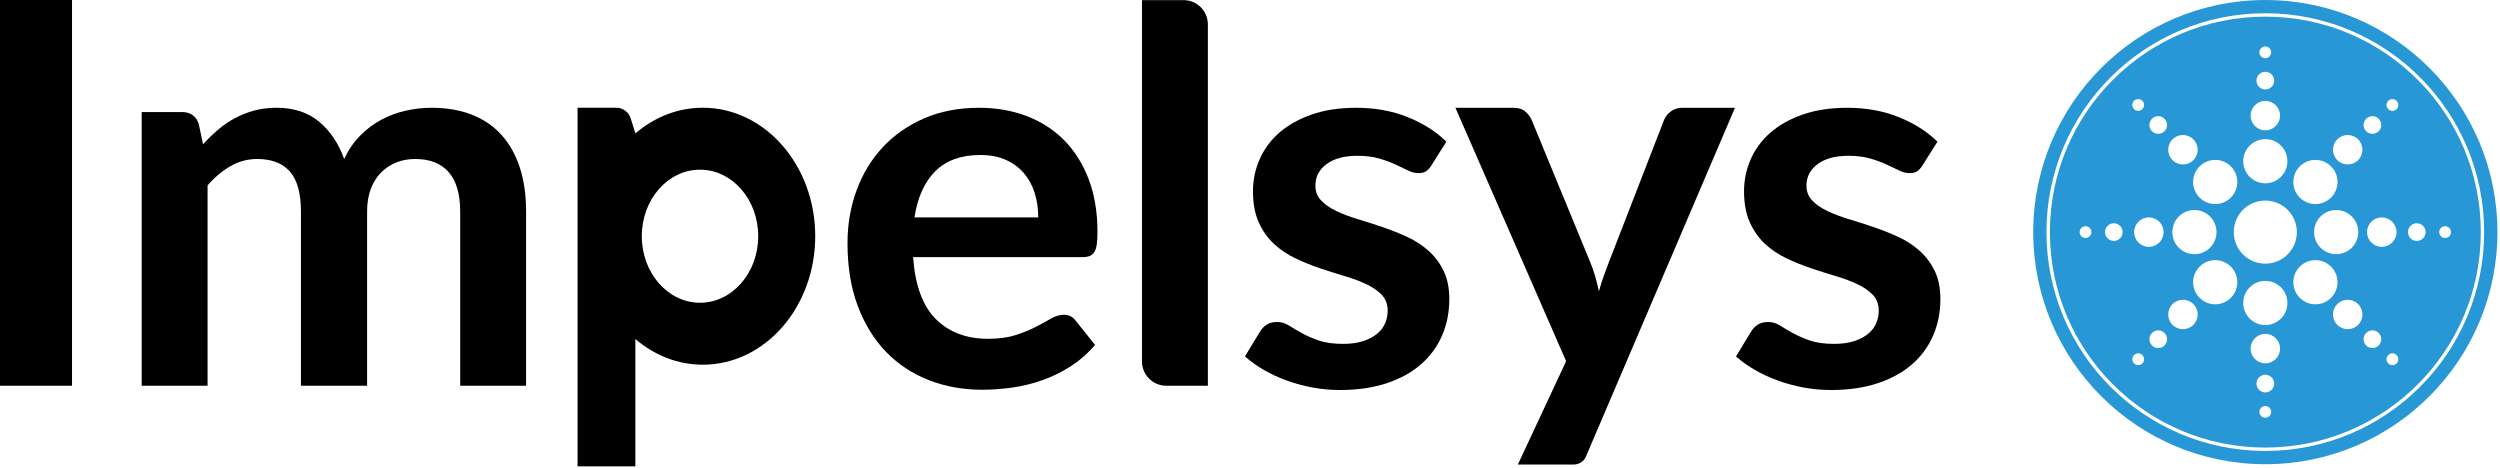
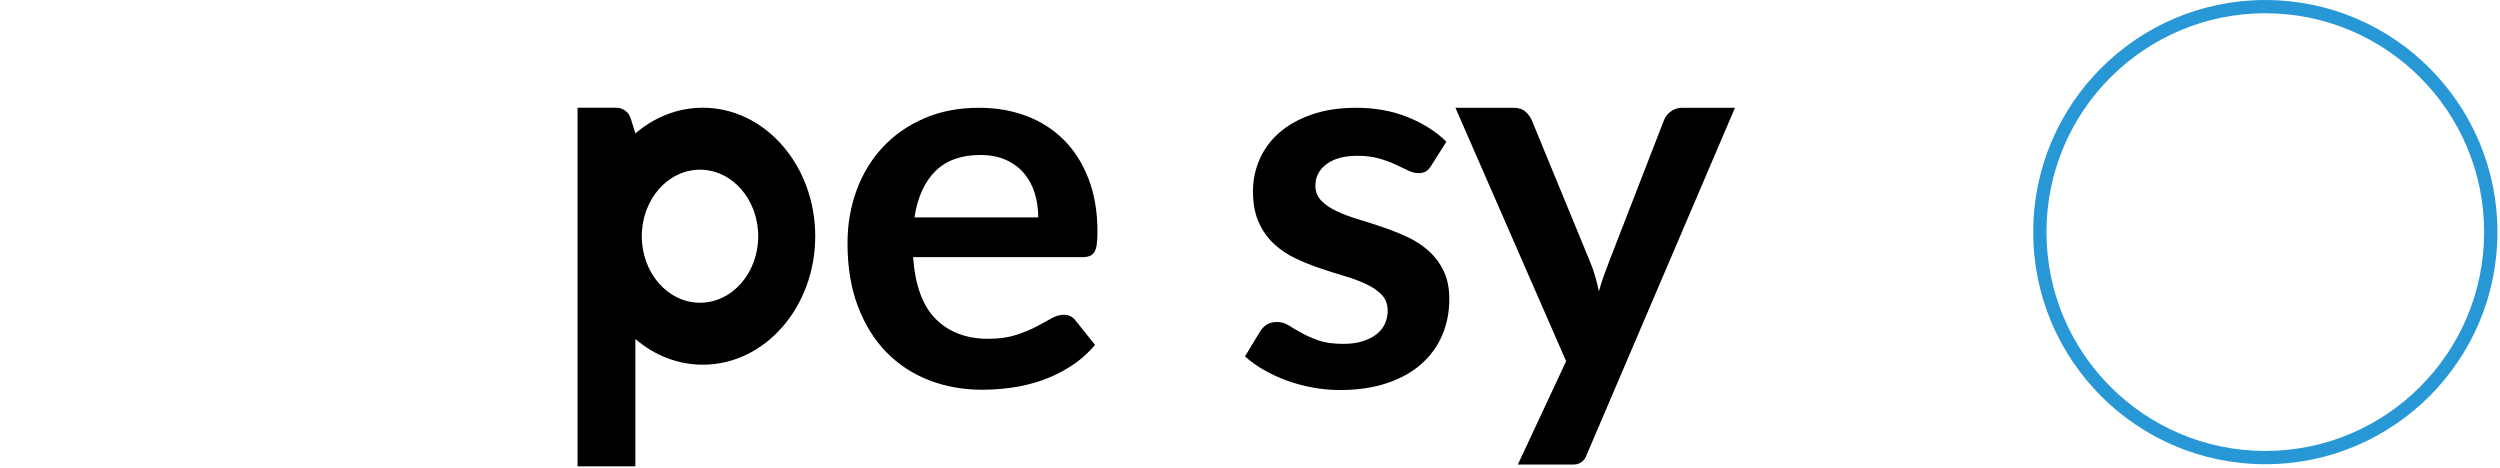
<svg xmlns="http://www.w3.org/2000/svg" width="694" height="130" viewBox="0 0 694 130" fill="none">
  <path d="M194.321 84.041C185.396 84.041 178.161 75.773 178.161 65.573C178.161 55.373 185.396 47.104 194.321 47.104C203.245 47.104 210.48 55.373 210.48 65.573C210.48 75.773 203.245 84.041 194.321 84.041ZM195.102 29.906C188.076 29.906 181.594 32.561 176.378 37.039L175.084 32.856C174.541 31.102 172.92 29.906 171.084 29.906H160.328V129.454H176.378V94.107C181.594 98.585 188.076 101.24 195.102 101.24C212.337 101.24 226.309 85.271 226.309 65.573C226.309 45.874 212.337 29.906 195.102 29.906Z" fill="black" />
-   <path d="M19.994 107.079H0V0H19.994V107.079Z" fill="black" />
-   <path d="M39.332 107.079V31.102H50.514C52.883 31.102 54.439 32.213 55.179 34.434L56.364 40.062C57.697 38.581 59.092 37.224 60.548 35.99C62.004 34.756 63.559 33.694 65.213 32.805C66.867 31.917 68.644 31.213 70.545 30.695C72.445 30.176 74.531 29.918 76.803 29.918C81.59 29.918 85.528 31.213 88.614 33.805C91.698 36.397 94.006 39.84 95.538 44.135C96.722 41.618 98.203 39.458 99.981 37.656C101.758 35.854 103.708 34.386 105.831 33.25C107.953 32.114 110.211 31.276 112.607 30.732C115.001 30.189 117.407 29.918 119.826 29.918C124.022 29.918 127.751 30.56 131.008 31.843C134.266 33.127 137.007 35.003 139.228 37.471C141.45 39.94 143.14 42.95 144.301 46.505C145.46 50.059 146.041 54.133 146.041 58.723V107.079H127.751V58.723C127.751 53.886 126.688 50.245 124.566 47.801C122.443 45.357 119.333 44.135 115.235 44.135C113.358 44.135 111.618 44.457 110.014 45.098C108.41 45.74 107.003 46.666 105.794 47.875C104.584 49.085 103.633 50.603 102.943 52.429C102.251 54.256 101.906 56.354 101.906 58.723V107.079H83.541V58.723C83.541 53.64 82.516 49.937 80.468 47.616C78.419 45.296 75.395 44.135 71.397 44.135C68.779 44.135 66.324 44.79 64.029 46.097C61.733 47.406 59.597 49.197 57.623 51.466V107.079H39.332Z" fill="black" />
  <path d="M272.146 43.026C266.814 43.026 262.642 44.533 259.631 47.543C256.619 50.555 254.694 54.825 253.855 60.354H288.216C288.216 57.984 287.894 55.751 287.253 53.653C286.61 51.554 285.624 49.716 284.29 48.135C282.957 46.556 281.279 45.31 279.255 44.396C277.23 43.483 274.861 43.026 272.146 43.026ZM271.776 29.919C276.564 29.919 280.97 30.685 284.994 32.214C289.017 33.745 292.485 35.98 295.398 38.916C298.311 41.854 300.582 45.458 302.211 49.728C303.84 53.998 304.655 58.873 304.655 64.353C304.655 65.736 304.592 66.884 304.47 67.796C304.346 68.71 304.123 69.425 303.804 69.944C303.481 70.463 303.05 70.832 302.508 71.055C301.964 71.276 301.273 71.388 300.434 71.388H253.485C254.028 79.189 256.125 84.915 259.779 88.568C263.432 92.222 268.27 94.047 274.293 94.047C277.256 94.047 279.81 93.703 281.958 93.011C284.105 92.32 285.981 91.555 287.586 90.715C289.19 89.876 290.597 89.112 291.807 88.42C293.016 87.729 294.188 87.383 295.324 87.383C296.064 87.383 296.706 87.531 297.25 87.827C297.793 88.123 298.261 88.544 298.657 89.086L303.989 95.751C301.964 98.12 299.694 100.109 297.176 101.712C294.658 103.317 292.029 104.6 289.289 105.563C286.549 106.526 283.759 107.203 280.921 107.599C278.082 107.994 275.33 108.191 272.665 108.191C267.381 108.191 262.469 107.315 257.928 105.563C253.385 103.811 249.437 101.219 246.08 97.787C242.722 94.356 240.082 90.112 238.156 85.051C236.231 79.991 235.268 74.127 235.268 67.463C235.268 62.279 236.107 57.405 237.786 52.838C239.464 48.272 241.87 44.298 245.006 40.915C248.141 37.535 251.967 34.856 256.484 32.881C261.001 30.907 266.098 29.919 271.776 29.919Z" fill="black" />
-   <path d="M335.305 6.766V107.079H323.748C320.029 107.079 317.014 104.065 317.014 100.346V0.033H328.572C332.291 0.033 335.305 3.048 335.305 6.766Z" fill="black" />
  <path d="M397.365 45.916C396.871 46.706 396.353 47.262 395.81 47.582C395.266 47.904 394.575 48.064 393.736 48.064C392.848 48.064 391.897 47.817 390.886 47.323C389.873 46.83 388.701 46.275 387.368 45.657C386.035 45.04 384.517 44.485 382.814 43.991C381.11 43.498 379.099 43.25 376.779 43.25C373.174 43.25 370.336 44.016 368.263 45.546C366.189 47.077 365.152 49.076 365.152 51.544C365.152 53.173 365.682 54.543 366.745 55.654C367.806 56.764 369.212 57.74 370.966 58.579C372.717 59.419 374.705 60.171 376.926 60.838C379.148 61.504 381.419 62.233 383.74 63.022C386.059 63.812 388.33 64.714 390.552 65.725C392.774 66.737 394.76 68.02 396.513 69.576C398.265 71.131 399.672 72.995 400.734 75.166C401.795 77.34 402.327 79.955 402.327 83.016C402.327 86.67 401.66 90.039 400.327 93.124C398.994 96.21 397.043 98.876 394.477 101.122C391.91 103.369 388.738 105.12 384.961 106.379C381.184 107.638 376.852 108.268 371.965 108.268C369.348 108.268 366.793 108.033 364.301 107.564C361.807 107.095 359.413 106.442 357.118 105.602C354.822 104.763 352.699 103.776 350.749 102.64C348.799 101.505 347.084 100.27 345.603 98.937L349.823 91.977C350.366 91.138 351.008 90.495 351.749 90.051C352.489 89.606 353.427 89.385 354.563 89.385C355.698 89.385 356.772 89.706 357.784 90.347C358.795 90.989 359.969 91.68 361.301 92.421C362.634 93.161 364.201 93.853 366.004 94.494C367.806 95.136 370.088 95.457 372.854 95.457C375.026 95.457 376.889 95.197 378.445 94.679C380 94.161 381.283 93.483 382.296 92.643C383.307 91.804 384.047 90.828 384.517 89.718C384.985 88.607 385.22 87.459 385.22 86.274C385.22 84.497 384.69 83.042 383.628 81.905C382.566 80.77 381.159 79.783 379.407 78.943C377.655 78.104 375.655 77.351 373.409 76.684C371.162 76.018 368.867 75.29 366.522 74.5C364.177 73.711 361.881 72.785 359.635 71.723C357.389 70.662 355.389 69.317 353.637 67.687C351.884 66.058 350.477 64.059 349.417 61.689C348.354 59.319 347.824 56.457 347.824 53.099C347.824 49.989 348.441 47.026 349.676 44.213C350.909 41.399 352.723 38.944 355.118 36.844C357.512 34.747 360.499 33.068 364.078 31.809C367.657 30.55 371.791 29.921 376.482 29.921C381.714 29.921 386.479 30.785 390.774 32.513C395.07 34.241 398.648 36.511 401.512 39.325L397.365 45.916Z" fill="black" />
-   <path d="M533.687 45.916C533.191 46.706 532.673 47.262 532.13 47.582C531.587 47.904 530.897 48.064 530.056 48.064C529.168 48.064 528.217 47.817 527.204 47.323C526.196 46.83 525.02 46.275 523.688 45.657C522.356 45.04 520.838 44.485 519.135 43.991C517.431 43.498 515.419 43.25 513.1 43.25C509.495 43.25 506.657 44.016 504.584 45.546C502.51 47.077 501.473 49.076 501.473 51.544C501.473 53.173 502.003 54.543 503.066 55.654C504.126 56.764 505.533 57.74 507.286 58.579C509.038 59.419 511.026 60.171 513.247 60.838C515.469 61.504 517.739 62.233 520.06 63.022C522.382 63.812 524.65 64.714 526.875 65.725C529.095 66.737 531.08 68.02 532.835 69.576C534.585 71.131 535.991 72.995 537.056 75.166C538.117 77.34 538.65 79.955 538.65 83.016C538.65 86.67 537.981 90.039 536.649 93.124C535.317 96.21 533.363 98.876 530.798 101.122C528.228 103.369 525.057 105.12 521.28 106.379C517.505 107.638 513.173 108.268 508.286 108.268C505.669 108.268 503.114 108.033 500.621 107.564C498.128 107.095 495.734 106.442 493.438 105.602C491.143 104.763 489.02 103.776 487.07 102.64C485.119 101.505 483.404 100.27 481.923 98.937L486.144 91.977C486.687 91.138 487.329 90.495 488.07 90.051C488.811 89.606 489.748 89.385 490.884 89.385C492.019 89.385 493.093 89.706 494.105 90.347C495.116 90.989 496.29 91.68 497.622 92.421C498.955 93.161 500.522 93.853 502.325 94.494C504.126 95.136 506.409 95.457 509.175 95.457C511.346 95.457 513.21 95.197 514.765 94.679C516.321 94.161 517.604 93.483 518.616 92.643C519.628 91.804 520.368 90.828 520.838 89.718C521.306 88.607 521.541 87.459 521.541 86.274C521.541 84.497 521.011 83.042 519.949 81.905C518.887 80.77 517.48 79.783 515.728 78.943C513.976 78.104 511.976 77.351 509.73 76.684C507.483 76.018 505.187 75.29 502.843 74.5C500.497 73.711 498.202 72.785 495.956 71.723C493.71 70.662 491.71 69.317 489.958 67.687C488.205 66.058 486.798 64.059 485.737 61.689C484.675 59.319 484.145 56.457 484.145 53.099C484.145 49.989 484.762 47.026 485.996 44.213C487.23 41.399 489.044 38.944 491.439 36.844C493.833 34.747 496.82 33.068 500.399 31.809C503.978 30.55 508.112 29.921 512.803 29.921C518.035 29.921 522.8 30.785 527.094 32.513C531.388 34.241 534.967 36.511 537.835 39.325L533.687 45.916Z" fill="black" />
  <path d="M481.631 29.919H466.968C465.832 29.919 464.808 30.241 463.895 30.882C462.981 31.524 462.328 32.339 461.933 33.326L446.678 72.648C446.135 74.031 445.629 75.388 445.16 76.721C444.691 78.053 444.259 79.436 443.864 80.867C443.568 79.486 443.222 78.103 442.828 76.721C442.432 75.338 441.963 74.006 441.421 72.721L425.204 33.326C424.808 32.437 424.215 31.648 423.426 30.956C422.635 30.265 421.501 29.919 420.019 29.919H404.024L434.756 100.268L421.355 128.954H436.848C438.295 128.954 439.656 128.137 440.225 126.805C440.228 126.797 440.232 126.788 440.236 126.779L481.631 29.919Z" fill="black" />
  <path fill-rule="evenodd" clip-rule="evenodd" d="M628.856 128.867C664.441 128.867 693.287 100.021 693.287 64.436C693.287 28.852 664.441 0.005 628.856 0.005C593.27 0.005 564.424 28.852 564.424 64.436C564.424 100.021 593.27 128.867 628.856 128.867ZM628.845 125.179C662.398 125.179 689.594 97.981 689.594 64.43C689.594 30.879 662.398 3.68 628.845 3.68C595.297 3.68 568.097 30.879 568.097 64.43C568.097 97.981 595.297 125.179 628.845 125.179Z" fill="#2798D5" />
-   <path fill-rule="evenodd" clip-rule="evenodd" d="M628.861 124.246C661.891 124.246 688.674 97.466 688.674 64.432C688.674 31.398 661.891 4.618 628.861 4.618C595.825 4.618 569.047 31.398 569.047 64.432C569.047 97.466 595.825 124.246 628.861 124.246ZM634.983 44.757C634.983 41.371 632.235 38.627 628.85 38.627C625.465 38.627 622.723 41.371 622.723 44.757C622.723 48.142 625.465 50.887 628.85 50.887C632.235 50.887 634.983 48.142 634.983 44.757ZM628.861 28.007C631.117 28.007 632.946 29.836 632.946 32.093C632.946 34.35 631.117 36.179 628.861 36.179C626.604 36.179 624.776 34.35 624.776 32.093C624.776 29.836 626.604 28.007 628.861 28.007ZM631.311 22.382C631.311 21.028 630.214 19.93 628.861 19.93C627.502 19.93 626.405 21.028 626.405 22.382C626.405 23.736 627.502 24.834 628.861 24.834C630.214 24.834 631.311 23.736 631.311 22.382ZM628.845 12.887C629.749 12.887 630.48 13.619 630.48 14.522C630.48 15.425 629.749 16.156 628.845 16.156C627.946 16.156 627.21 15.425 627.21 14.522C627.21 13.619 627.946 12.887 628.845 12.887ZM619.28 46.182C616.888 43.788 613.006 43.788 610.614 46.182C608.216 48.575 608.216 52.457 610.614 54.851C613.006 57.245 616.888 57.245 619.28 54.851C621.673 52.458 621.673 48.577 619.28 46.182ZM603.097 38.677C604.69 37.081 607.281 37.081 608.874 38.677C610.473 40.273 610.473 42.86 608.874 44.456C607.281 46.052 604.69 46.052 603.097 44.456C601.498 42.86 601.498 40.273 603.097 38.677ZM600.861 32.963C599.905 32.006 598.353 32.006 597.392 32.963C596.436 33.921 596.436 35.473 597.392 36.43C598.353 37.388 599.905 37.388 600.861 36.43C601.817 35.473 601.817 33.921 600.861 32.963ZM592.408 27.987C593.046 27.349 594.085 27.349 594.723 27.987C595.36 28.625 595.36 29.66 594.723 30.299C594.085 30.937 593.046 30.937 592.408 30.299C591.771 29.66 591.771 28.625 592.408 27.987ZM609.172 58.304C605.787 58.304 603.044 61.048 603.044 64.434C603.044 67.819 605.787 70.563 609.172 70.563C612.557 70.563 615.305 67.819 615.305 64.434C615.305 61.048 612.557 58.304 609.172 58.304ZM592.44 64.437C592.44 62.179 594.268 60.35 596.525 60.35C598.782 60.35 600.615 62.179 600.615 64.437C600.615 66.694 598.782 68.523 596.525 68.523C594.268 68.523 592.44 66.694 592.44 64.437ZM586.793 61.977C585.44 61.977 584.338 63.074 584.338 64.428C584.338 65.782 585.44 66.88 586.793 66.88C588.146 66.88 589.243 65.782 589.243 64.428C589.243 63.074 588.146 61.977 586.793 61.977ZM577.301 64.43C577.301 63.527 578.032 62.795 578.936 62.795C579.835 62.795 580.571 63.527 580.571 64.43C580.571 65.332 579.835 66.064 578.936 66.064C578.032 66.064 577.301 65.332 577.301 64.43ZM610.614 74.011C608.216 76.405 608.216 80.286 610.614 82.68C613.006 85.074 616.888 85.073 619.28 82.679C621.673 80.285 621.673 76.404 619.28 74.01C616.888 71.617 613.006 71.617 610.614 74.011ZM603.097 90.186C601.498 88.59 601.498 86.002 603.097 84.406C604.69 82.811 607.281 82.811 608.874 84.406C610.473 86.002 610.473 88.59 608.874 90.186C607.281 91.781 604.69 91.781 603.097 90.186ZM597.392 92.431C596.436 93.389 596.436 94.941 597.392 95.899C598.353 96.856 599.905 96.856 600.861 95.899C601.817 94.941 601.817 93.389 600.861 92.431C599.905 91.474 598.353 91.474 597.392 92.431ZM592.408 100.877C591.771 100.238 591.771 99.204 592.408 98.565C593.046 97.927 594.085 97.927 594.723 98.565C595.36 99.204 595.36 100.238 594.723 100.877C594.085 101.515 593.046 101.515 592.408 100.877ZM622.723 84.104C622.723 87.49 625.465 90.234 628.85 90.234C632.235 90.234 634.983 87.49 634.983 84.104C634.983 80.718 632.235 77.974 628.85 77.974C625.465 77.974 622.723 80.718 622.723 84.104ZM628.861 100.861C626.604 100.861 624.776 99.031 624.776 96.775C624.776 94.518 626.604 92.689 628.861 92.689C631.117 92.689 632.946 94.518 632.946 96.775C632.946 99.031 631.117 100.861 628.861 100.861ZM626.405 106.485C626.405 107.839 627.502 108.936 628.861 108.936C630.214 108.936 631.311 107.839 631.311 106.485C631.311 105.131 630.214 104.033 628.861 104.033C627.502 104.033 626.405 105.131 626.405 106.485ZM628.845 115.977C627.946 115.977 627.21 115.245 627.21 114.342C627.21 113.439 627.946 112.708 628.845 112.708C629.749 112.708 630.48 113.439 630.48 114.342C630.48 115.245 629.749 115.977 628.845 115.977ZM638.426 82.679C640.818 85.073 644.699 85.074 647.092 82.68C649.49 80.286 649.49 76.405 647.092 74.011C644.699 71.617 640.818 71.617 638.426 74.01C636.033 76.404 636.033 80.285 638.426 82.679ZM654.614 90.186C653.021 91.781 650.43 91.781 648.837 90.186C647.238 88.59 647.238 86.002 648.837 84.406C650.43 82.811 653.021 82.811 654.614 84.406C656.208 86.002 656.208 88.59 654.614 90.186ZM656.855 95.899C657.811 96.856 659.368 96.856 660.324 95.899C661.28 94.941 661.28 93.389 660.324 92.431C659.368 91.474 657.811 91.474 656.855 92.431C655.899 93.389 655.899 94.941 656.855 95.899ZM665.297 100.877C664.655 101.515 663.62 101.515 662.983 100.877C662.346 100.238 662.346 99.204 662.983 98.565C663.62 97.927 664.655 97.927 665.297 98.565C665.935 99.204 665.935 100.238 665.297 100.877ZM648.523 70.563C651.908 70.563 654.656 67.819 654.656 64.434C654.656 61.048 651.908 58.304 648.523 58.304C645.138 58.304 642.396 61.048 642.396 64.434C642.396 67.819 645.138 70.563 648.523 70.563ZM665.271 64.437C665.271 66.694 663.438 68.523 661.181 68.523C658.924 68.523 657.096 66.694 657.096 64.437C657.096 62.179 658.924 60.35 661.181 60.35C663.438 60.35 665.271 62.179 665.271 64.437ZM670.902 66.88C672.261 66.88 673.358 65.782 673.358 64.428C673.358 63.074 672.261 61.977 670.902 61.977C669.549 61.977 668.452 63.074 668.452 64.428C668.452 65.782 669.549 66.88 670.902 66.88ZM680.394 64.43C680.394 65.332 679.663 66.064 678.759 66.064C677.855 66.064 677.124 65.332 677.124 64.43C677.124 63.527 677.855 62.795 678.759 62.795C679.663 62.795 680.394 63.527 680.394 64.43ZM647.092 54.851C649.49 52.457 649.49 48.575 647.092 46.182C644.699 43.788 640.818 43.788 638.426 46.182C636.033 48.577 636.033 52.458 638.426 54.851C640.818 57.245 644.699 57.245 647.092 54.851ZM654.614 38.677C656.208 40.273 656.208 42.86 654.614 44.456C653.021 46.052 650.43 46.052 648.837 44.456C647.238 42.86 647.238 40.273 648.837 38.677C650.43 37.081 653.021 37.081 654.614 38.677ZM660.324 36.43C661.28 35.473 661.28 33.921 660.324 32.963C659.368 32.006 657.811 32.006 656.855 32.963C655.899 33.921 655.899 35.473 656.855 36.43C657.811 37.388 659.368 37.388 660.324 36.43ZM665.297 27.987C665.935 28.625 665.935 29.66 665.297 30.299C664.655 30.937 663.62 30.937 662.983 30.299C662.346 29.66 662.346 28.625 662.983 27.987C663.62 27.349 664.655 27.349 665.297 27.987ZM628.845 73.19C633.682 73.19 637.605 69.27 637.605 64.434C637.605 59.598 633.682 55.678 628.845 55.678C624.013 55.678 620.09 59.598 620.09 64.434C620.09 69.27 624.013 73.19 628.845 73.19Z" fill="#2798D5" />
</svg>